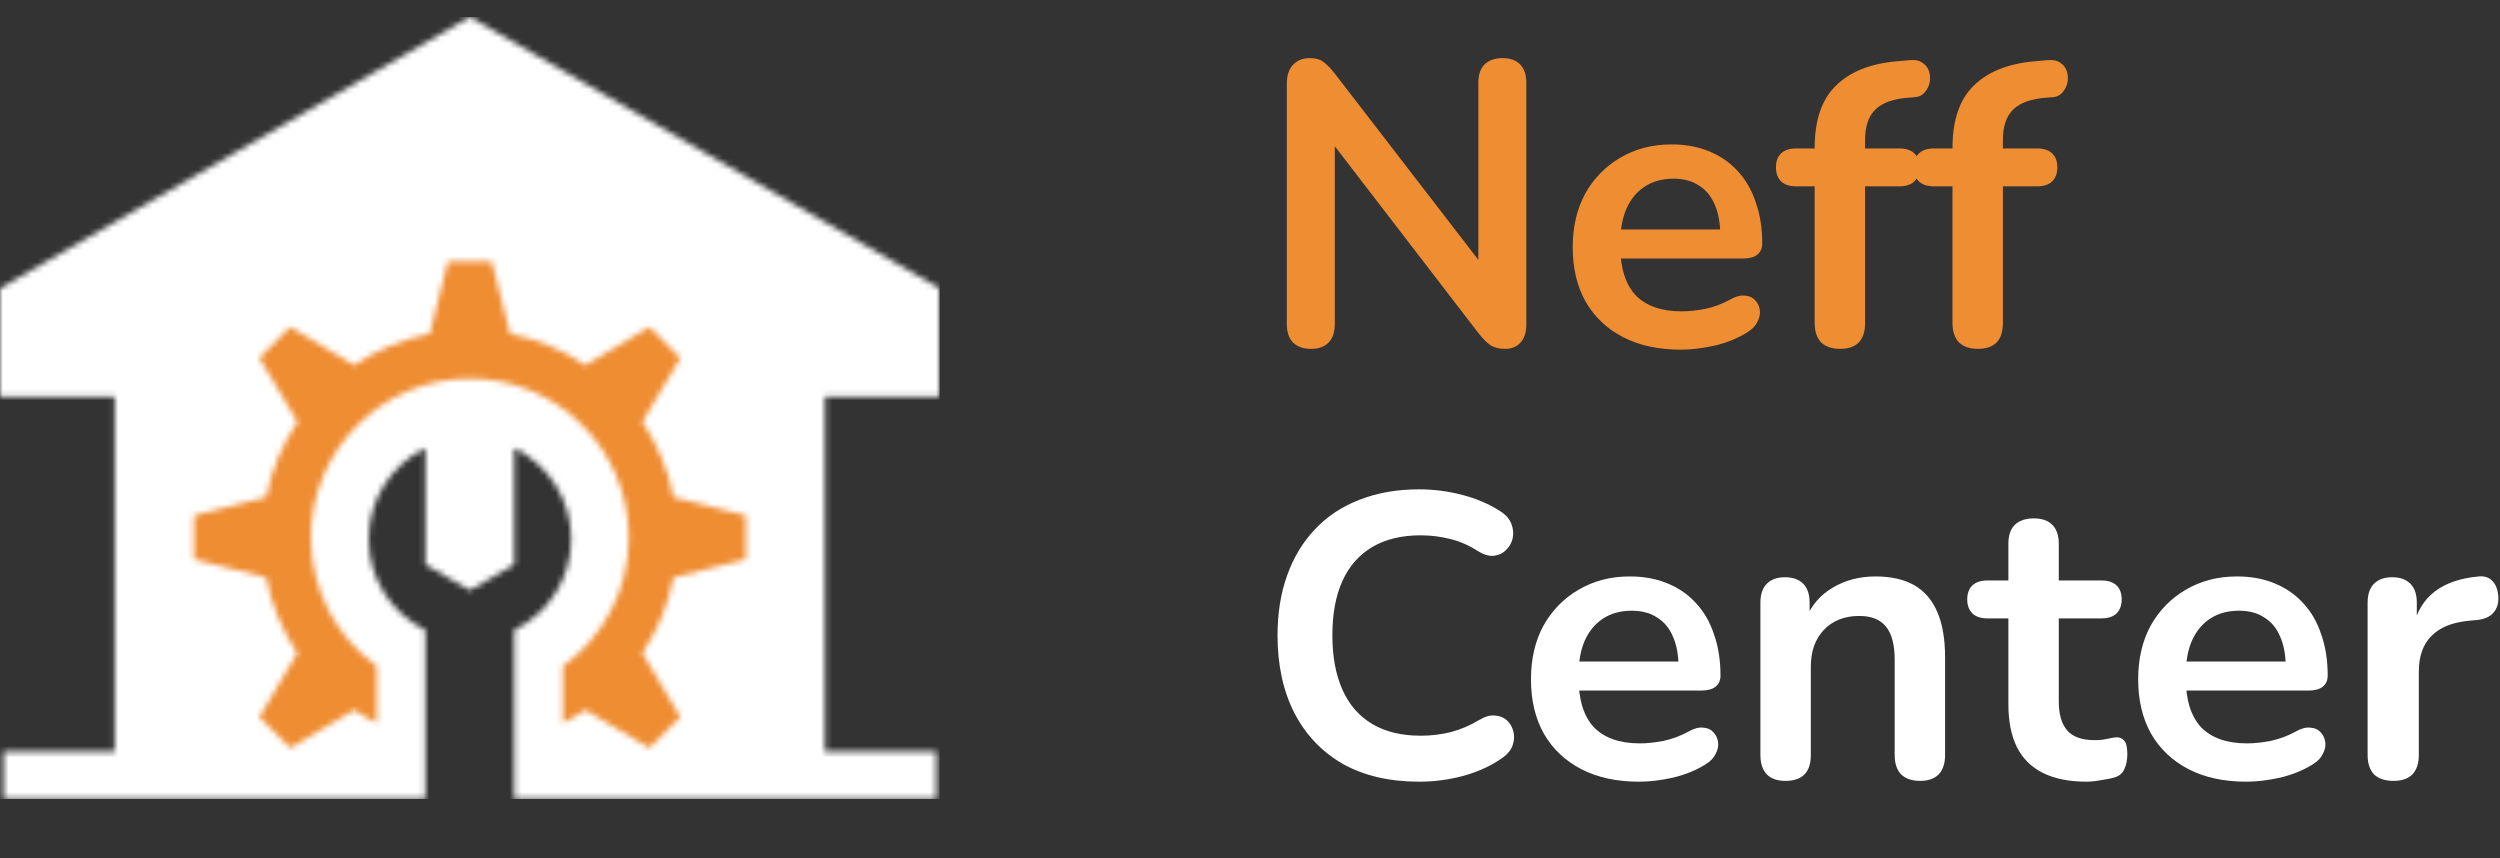
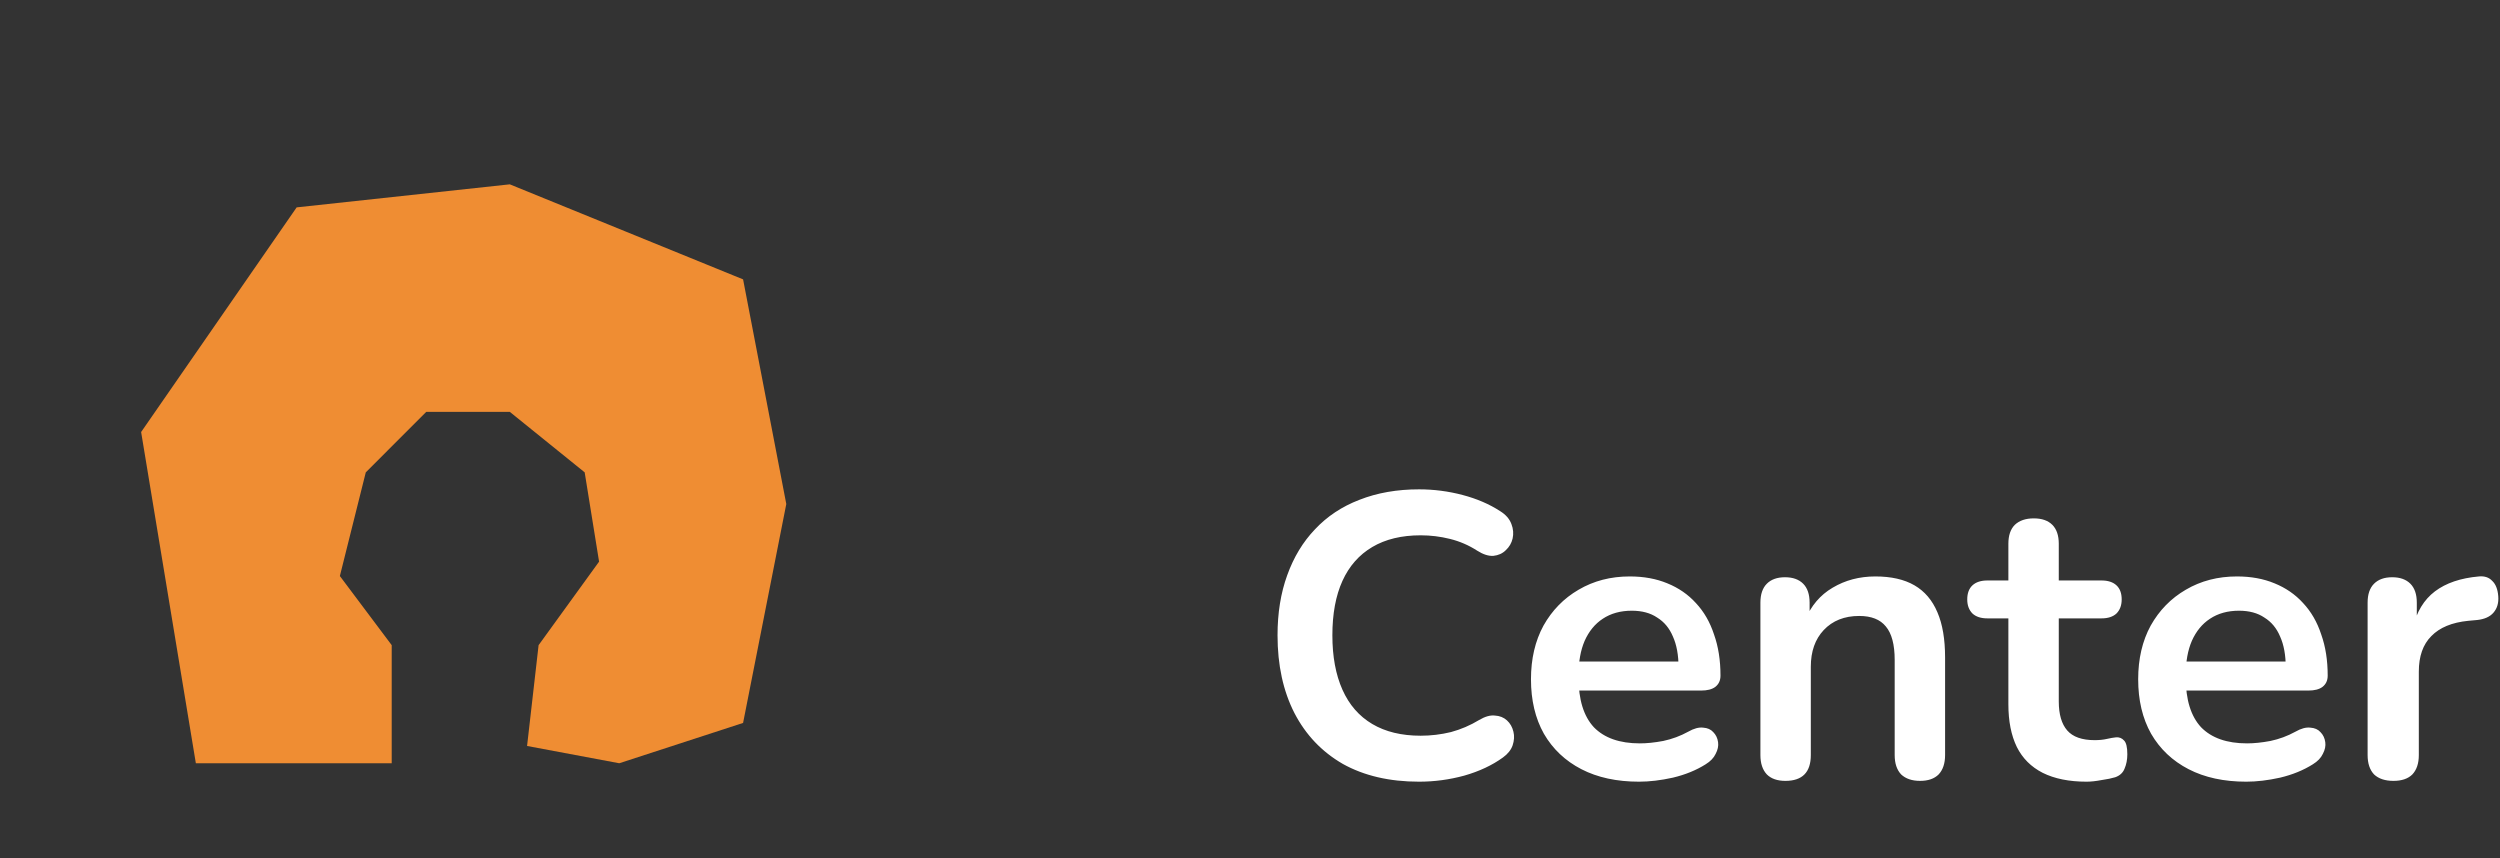
<svg xmlns="http://www.w3.org/2000/svg" width="434" height="149" viewBox="0 0 434 149" fill="none">
  <rect x="0" y="0" width="434" height="149" fill="#333333" stroke="none" />
-   <path d="M227.59 60.56C226.237 60.56 225.187 60.187 224.44 59.44C223.74 58.693 223.39 57.62 223.39 56.22V14.57C223.39 13.123 223.74 12.027 224.44 11.28C225.187 10.487 226.143 10.09 227.31 10.09C228.383 10.09 229.177 10.3 229.69 10.72C230.25 11.093 230.903 11.747 231.65 12.68L258.46 47.47H256.64V14.36C256.64 13.007 256.99 11.957 257.69 11.21C258.437 10.463 259.487 10.09 260.84 10.09C262.193 10.09 263.22 10.463 263.92 11.21C264.62 11.957 264.97 13.007 264.97 14.36V56.36C264.97 57.667 264.643 58.693 263.99 59.44C263.337 60.187 262.45 60.56 261.33 60.56C260.257 60.56 259.393 60.35 258.74 59.93C258.133 59.51 257.457 58.833 256.71 57.9L229.97 23.11H231.72V56.22C231.72 57.62 231.37 58.693 230.67 59.44C229.97 60.187 228.943 60.56 227.59 60.56ZM291.783 60.7C287.91 60.7 284.573 59.977 281.773 58.53C278.973 57.083 276.803 55.03 275.263 52.37C273.77 49.71 273.023 46.56 273.023 42.92C273.023 39.373 273.747 36.27 275.193 33.61C276.687 30.95 278.717 28.873 281.283 27.38C283.897 25.84 286.86 25.07 290.173 25.07C292.6 25.07 294.77 25.467 296.683 26.26C298.643 27.053 300.3 28.197 301.653 29.69C303.053 31.183 304.103 33.003 304.803 35.15C305.55 37.25 305.923 39.63 305.923 42.29C305.923 43.13 305.62 43.783 305.013 44.25C304.453 44.67 303.637 44.88 302.563 44.88H280.093V39.84H299.763L298.643 40.89C298.643 38.743 298.317 36.947 297.663 35.5C297.057 34.053 296.147 32.957 294.933 32.21C293.767 31.417 292.297 31.02 290.523 31.02C288.563 31.02 286.883 31.487 285.483 32.42C284.13 33.307 283.08 34.59 282.333 36.27C281.633 37.903 281.283 39.863 281.283 42.15V42.64C281.283 46.467 282.17 49.337 283.943 51.25C285.763 53.117 288.423 54.05 291.923 54.05C293.137 54.05 294.49 53.91 295.983 53.63C297.523 53.303 298.97 52.767 300.323 52.02C301.303 51.46 302.167 51.227 302.913 51.32C303.66 51.367 304.243 51.623 304.663 52.09C305.13 52.557 305.41 53.14 305.503 53.84C305.597 54.493 305.457 55.17 305.083 55.87C304.757 56.57 304.173 57.177 303.333 57.69C301.7 58.717 299.81 59.487 297.663 60C295.563 60.467 293.603 60.7 291.783 60.7ZM319.436 60.56C318.036 60.56 316.939 60.187 316.146 59.44C315.399 58.647 315.026 57.527 315.026 56.08V32.35H311.806C310.686 32.35 309.823 32.07 309.216 31.51C308.609 30.903 308.306 30.087 308.306 29.06C308.306 27.987 308.609 27.17 309.216 26.61C309.823 26.05 310.686 25.77 311.806 25.77H317.546L315.026 28.08V25.7C315.026 20.893 316.239 17.3 318.666 14.92C321.093 12.493 324.593 11.07 329.166 10.65L331.546 10.44C332.479 10.347 333.226 10.51 333.786 10.93C334.346 11.303 334.719 11.817 334.906 12.47C335.093 13.077 335.116 13.707 334.976 14.36C334.836 15.013 334.533 15.597 334.066 16.11C333.646 16.577 333.086 16.833 332.386 16.88L331.406 16.95C328.746 17.137 326.809 17.813 325.596 18.98C324.383 20.147 323.776 21.92 323.776 24.3V26.89L322.656 25.77H329.726C330.846 25.77 331.709 26.05 332.316 26.61C332.923 27.17 333.226 27.987 333.226 29.06C333.226 30.087 332.923 30.903 332.316 31.51C331.709 32.07 330.846 32.35 329.726 32.35H323.776V56.08C323.776 59.067 322.329 60.56 319.436 60.56ZM343.362 60.56C341.962 60.56 340.865 60.187 340.072 59.44C339.325 58.647 338.952 57.527 338.952 56.08V32.35H335.732C334.612 32.35 333.748 32.07 333.142 31.51C332.535 30.903 332.232 30.087 332.232 29.06C332.232 27.987 332.535 27.17 333.142 26.61C333.748 26.05 334.612 25.77 335.732 25.77H341.472L338.952 28.08V25.7C338.952 20.893 340.165 17.3 342.592 14.92C345.018 12.493 348.518 11.07 353.092 10.65L355.472 10.44C356.405 10.347 357.152 10.51 357.712 10.93C358.272 11.303 358.645 11.817 358.832 12.47C359.018 13.077 359.042 13.707 358.902 14.36C358.762 15.013 358.458 15.597 357.992 16.11C357.572 16.577 357.012 16.833 356.312 16.88L355.332 16.95C352.672 17.137 350.735 17.813 349.522 18.98C348.308 20.147 347.702 21.92 347.702 24.3V26.89L346.582 25.77H353.652C354.772 25.77 355.635 26.05 356.242 26.61C356.848 27.17 357.152 27.987 357.152 29.06C357.152 30.087 356.848 30.903 356.242 31.51C355.635 32.07 354.772 32.35 353.652 32.35H347.702V56.08C347.702 59.067 346.255 60.56 343.362 60.56Z" fill="#EF8D33" />
  <path d="M246.35 135.7C241.217 135.7 236.807 134.673 233.12 132.62C229.48 130.52 226.68 127.58 224.72 123.8C222.76 119.973 221.78 115.47 221.78 110.29C221.78 106.417 222.34 102.94 223.46 99.86C224.58 96.733 226.19 94.073 228.29 91.88C230.39 89.64 232.957 87.937 235.99 86.77C239.07 85.557 242.523 84.95 246.35 84.95C248.917 84.95 251.437 85.277 253.91 85.93C256.383 86.583 258.553 87.517 260.42 88.73C261.4 89.337 262.053 90.083 262.38 90.97C262.707 91.81 262.777 92.65 262.59 93.49C262.403 94.283 262.007 94.96 261.4 95.52C260.84 96.08 260.117 96.407 259.23 96.5C258.39 96.547 257.457 96.243 256.43 95.59C254.983 94.657 253.42 93.98 251.74 93.56C250.06 93.14 248.357 92.93 246.63 92.93C243.317 92.93 240.517 93.607 238.23 94.96C235.943 96.313 234.217 98.273 233.05 100.84C231.883 103.407 231.3 106.557 231.3 110.29C231.3 113.977 231.883 117.127 233.05 119.74C234.217 122.353 235.943 124.337 238.23 125.69C240.517 127.043 243.317 127.72 246.63 127.72C248.403 127.72 250.153 127.51 251.88 127.09C253.607 126.623 255.24 125.923 256.78 124.99C257.807 124.383 258.717 124.127 259.51 124.22C260.35 124.267 261.05 124.547 261.61 125.06C262.17 125.573 262.543 126.227 262.73 127.02C262.917 127.767 262.87 128.56 262.59 129.4C262.31 130.193 261.75 130.893 260.91 131.5C259.043 132.853 256.803 133.903 254.19 134.65C251.623 135.35 249.01 135.7 246.35 135.7ZM284.537 135.7C280.664 135.7 277.327 134.977 274.527 133.53C271.727 132.083 269.557 130.03 268.017 127.37C266.524 124.71 265.777 121.56 265.777 117.92C265.777 114.373 266.501 111.27 267.947 108.61C269.441 105.95 271.471 103.873 274.037 102.38C276.651 100.84 279.614 100.07 282.927 100.07C285.354 100.07 287.524 100.467 289.437 101.26C291.397 102.053 293.054 103.197 294.407 104.69C295.807 106.183 296.857 108.003 297.557 110.15C298.304 112.25 298.677 114.63 298.677 117.29C298.677 118.13 298.374 118.783 297.767 119.25C297.207 119.67 296.391 119.88 295.317 119.88H272.847V114.84H292.517L291.397 115.89C291.397 113.743 291.071 111.947 290.417 110.5C289.811 109.053 288.901 107.957 287.687 107.21C286.521 106.417 285.051 106.02 283.277 106.02C281.317 106.02 279.637 106.487 278.237 107.42C276.884 108.307 275.834 109.59 275.087 111.27C274.387 112.903 274.037 114.863 274.037 117.15V117.64C274.037 121.467 274.924 124.337 276.697 126.25C278.517 128.117 281.177 129.05 284.677 129.05C285.891 129.05 287.244 128.91 288.737 128.63C290.277 128.303 291.724 127.767 293.077 127.02C294.057 126.46 294.921 126.227 295.667 126.32C296.414 126.367 296.997 126.623 297.417 127.09C297.884 127.557 298.164 128.14 298.257 128.84C298.351 129.493 298.211 130.17 297.837 130.87C297.511 131.57 296.927 132.177 296.087 132.69C294.454 133.717 292.564 134.487 290.417 135C288.317 135.467 286.357 135.7 284.537 135.7ZM309.947 135.56C308.547 135.56 307.473 135.187 306.727 134.44C305.98 133.647 305.607 132.527 305.607 131.08V104.62C305.607 103.173 305.98 102.077 306.727 101.33C307.473 100.583 308.523 100.21 309.877 100.21C311.23 100.21 312.28 100.583 313.027 101.33C313.773 102.077 314.147 103.173 314.147 104.62V109.38L313.377 107.63C314.403 105.157 315.99 103.29 318.137 102.03C320.33 100.723 322.803 100.07 325.557 100.07C328.31 100.07 330.573 100.583 332.347 101.61C334.12 102.637 335.45 104.2 336.337 106.3C337.223 108.353 337.667 110.967 337.667 114.14V131.08C337.667 132.527 337.293 133.647 336.547 134.44C335.8 135.187 334.727 135.56 333.327 135.56C331.927 135.56 330.83 135.187 330.037 134.44C329.29 133.647 328.917 132.527 328.917 131.08V114.56C328.917 111.9 328.403 109.963 327.377 108.75C326.397 107.537 324.857 106.93 322.757 106.93C320.19 106.93 318.137 107.747 316.597 109.38C315.103 110.967 314.357 113.09 314.357 115.75V131.08C314.357 134.067 312.887 135.56 309.947 135.56ZM362.234 135.7C359.201 135.7 356.657 135.187 354.604 134.16C352.597 133.133 351.104 131.64 350.124 129.68C349.144 127.673 348.654 125.2 348.654 122.26V107.35H345.014C343.894 107.35 343.031 107.07 342.424 106.51C341.817 105.903 341.514 105.087 341.514 104.06C341.514 102.987 341.817 102.17 342.424 101.61C343.031 101.05 343.894 100.77 345.014 100.77H348.654V94.4C348.654 92.953 349.027 91.857 349.774 91.11C350.567 90.363 351.664 89.99 353.064 89.99C354.464 89.99 355.537 90.363 356.284 91.11C357.031 91.857 357.404 92.953 357.404 94.4V100.77H364.824C365.944 100.77 366.807 101.05 367.414 101.61C368.021 102.17 368.324 102.987 368.324 104.06C368.324 105.087 368.021 105.903 367.414 106.51C366.807 107.07 365.944 107.35 364.824 107.35H357.404V121.77C357.404 124.01 357.894 125.69 358.874 126.81C359.854 127.93 361.441 128.49 363.634 128.49C364.427 128.49 365.127 128.42 365.734 128.28C366.341 128.14 366.877 128.047 367.344 128C367.904 127.953 368.371 128.14 368.744 128.56C369.117 128.933 369.304 129.727 369.304 130.94C369.304 131.873 369.141 132.713 368.814 133.46C368.534 134.16 367.997 134.65 367.204 134.93C366.597 135.117 365.804 135.28 364.824 135.42C363.844 135.607 362.981 135.7 362.234 135.7ZM389.947 135.7C386.074 135.7 382.737 134.977 379.937 133.53C377.137 132.083 374.967 130.03 373.427 127.37C371.934 124.71 371.187 121.56 371.187 117.92C371.187 114.373 371.911 111.27 373.357 108.61C374.851 105.95 376.881 103.873 379.447 102.38C382.061 100.84 385.024 100.07 388.337 100.07C390.764 100.07 392.934 100.467 394.847 101.26C396.807 102.053 398.464 103.197 399.817 104.69C401.217 106.183 402.267 108.003 402.967 110.15C403.714 112.25 404.087 114.63 404.087 117.29C404.087 118.13 403.784 118.783 403.177 119.25C402.617 119.67 401.801 119.88 400.727 119.88H378.257V114.84H397.927L396.807 115.89C396.807 113.743 396.481 111.947 395.827 110.5C395.221 109.053 394.311 107.957 393.097 107.21C391.931 106.417 390.461 106.02 388.687 106.02C386.727 106.02 385.047 106.487 383.647 107.42C382.294 108.307 381.244 109.59 380.497 111.27C379.797 112.903 379.447 114.863 379.447 117.15V117.64C379.447 121.467 380.334 124.337 382.107 126.25C383.927 128.117 386.587 129.05 390.087 129.05C391.301 129.05 392.654 128.91 394.147 128.63C395.687 128.303 397.134 127.767 398.487 127.02C399.467 126.46 400.331 126.227 401.077 126.32C401.824 126.367 402.407 126.623 402.827 127.09C403.294 127.557 403.574 128.14 403.667 128.84C403.761 129.493 403.621 130.17 403.247 130.87C402.921 131.57 402.337 132.177 401.497 132.69C399.864 133.717 397.974 134.487 395.827 135C393.727 135.467 391.767 135.7 389.947 135.7ZM415.497 135.56C414.05 135.56 412.93 135.187 412.137 134.44C411.39 133.647 411.017 132.527 411.017 131.08V104.62C411.017 103.173 411.39 102.077 412.137 101.33C412.883 100.583 413.933 100.21 415.287 100.21C416.64 100.21 417.69 100.583 418.437 101.33C419.183 102.077 419.557 103.173 419.557 104.62V109.03H418.857C419.51 106.23 420.793 104.107 422.707 102.66C424.62 101.213 427.163 100.35 430.337 100.07C431.317 99.977 432.087 100.233 432.647 100.84C433.253 101.4 433.603 102.287 433.697 103.5C433.79 104.667 433.51 105.623 432.857 106.37C432.25 107.07 431.317 107.49 430.057 107.63L428.517 107.77C425.67 108.05 423.523 108.937 422.077 110.43C420.63 111.877 419.907 113.93 419.907 116.59V131.08C419.907 132.527 419.533 133.647 418.787 134.44C418.04 135.187 416.943 135.56 415.497 135.56Z" fill="white" />
  <path d="M34 132.5H63.5H68V112L59 100L63.5 82L74 71.5H88.5L101.5 82L104 97.5L93.5 112L91.5 129.5L107.5 132.5L129 125.5L136.5 87.5L129 48.5L88.5 32L51.5 36L24.5 75L34 132.5Z" fill="#EF8D33" />
  <mask id="mask0_46481_200" style="mask-type:luminance" maskUnits="userSpaceOnUse" x="0" y="2" width="164" height="137">
-     <path d="M74.609 57.95L77.749 45.429H80.195H82.934H85.379L88.549 57.95C93.303 58.904 97.734 60.757 101.627 63.398L112.76 56.756L114.442 58.444L116.389 60.425L118.111 62.141L111.507 73.239C114.11 77.137 115.998 81.564 116.917 86.318L129.467 89.492V91.933V94.706V97.088L116.917 100.257C115.997 105.046 114.109 109.472 111.507 113.37L118.111 124.503L116.389 126.185L114.442 128.132L112.76 129.854L101.627 123.246C100.375 124.073 99.084 124.831 97.734 125.491V115.65C104.669 110.661 109.159 102.503 109.159 93.322C109.159 78.062 96.805 65.712 81.584 65.712C66.324 65.712 53.969 78.062 53.969 93.322C53.969 102.503 58.459 110.661 65.394 115.65V125.491C64.044 124.831 62.753 124.073 61.501 123.246L50.398 129.854L48.686 128.132L46.739 126.185L45.017 124.503L51.621 113.37C49.018 109.472 47.16 105.046 46.211 100.257L33.69 97.088V94.706V91.933V89.492L46.211 86.318C47.16 81.564 49.019 77.137 51.66 73.239L45.017 62.142L46.739 60.425L48.686 58.444L50.398 56.757L61.501 63.399C65.394 60.757 69.825 58.904 74.609 57.95ZM163.127 50.056L122.336 26.505L81.583 2.955L40.792 26.505L0 50.056V68.881H19.916V130.479H0.597V138.701H19.916H30.618H53.303H73.855V133.981V110.495V109.937V109.375C68.005 106.533 64.005 100.522 64.005 93.586C64.005 86.651 68.005 80.64 73.855 77.764V93.586V98.013L77.719 100.258L81.583 102.469L85.408 100.258L89.272 98.013V93.586V77.764C95.122 80.64 99.152 86.651 99.152 93.586C99.152 100.522 95.122 106.533 89.272 109.375V109.937V110.495V133.981V138.701H132.509H143.211H162.56V130.479H143.211V130.015V122.849V113.008V105.838V95.963V88.827V78.952V71.786V68.881H163.127V50.056Z" fill="white" />
-   </mask>
+     </mask>
  <g mask="url(#mask0_46481_200)">
-     <path d="M163.128 2.955H0.001V138.701H163.128V2.955Z" fill="white" />
-   </g>
+     </g>
</svg>